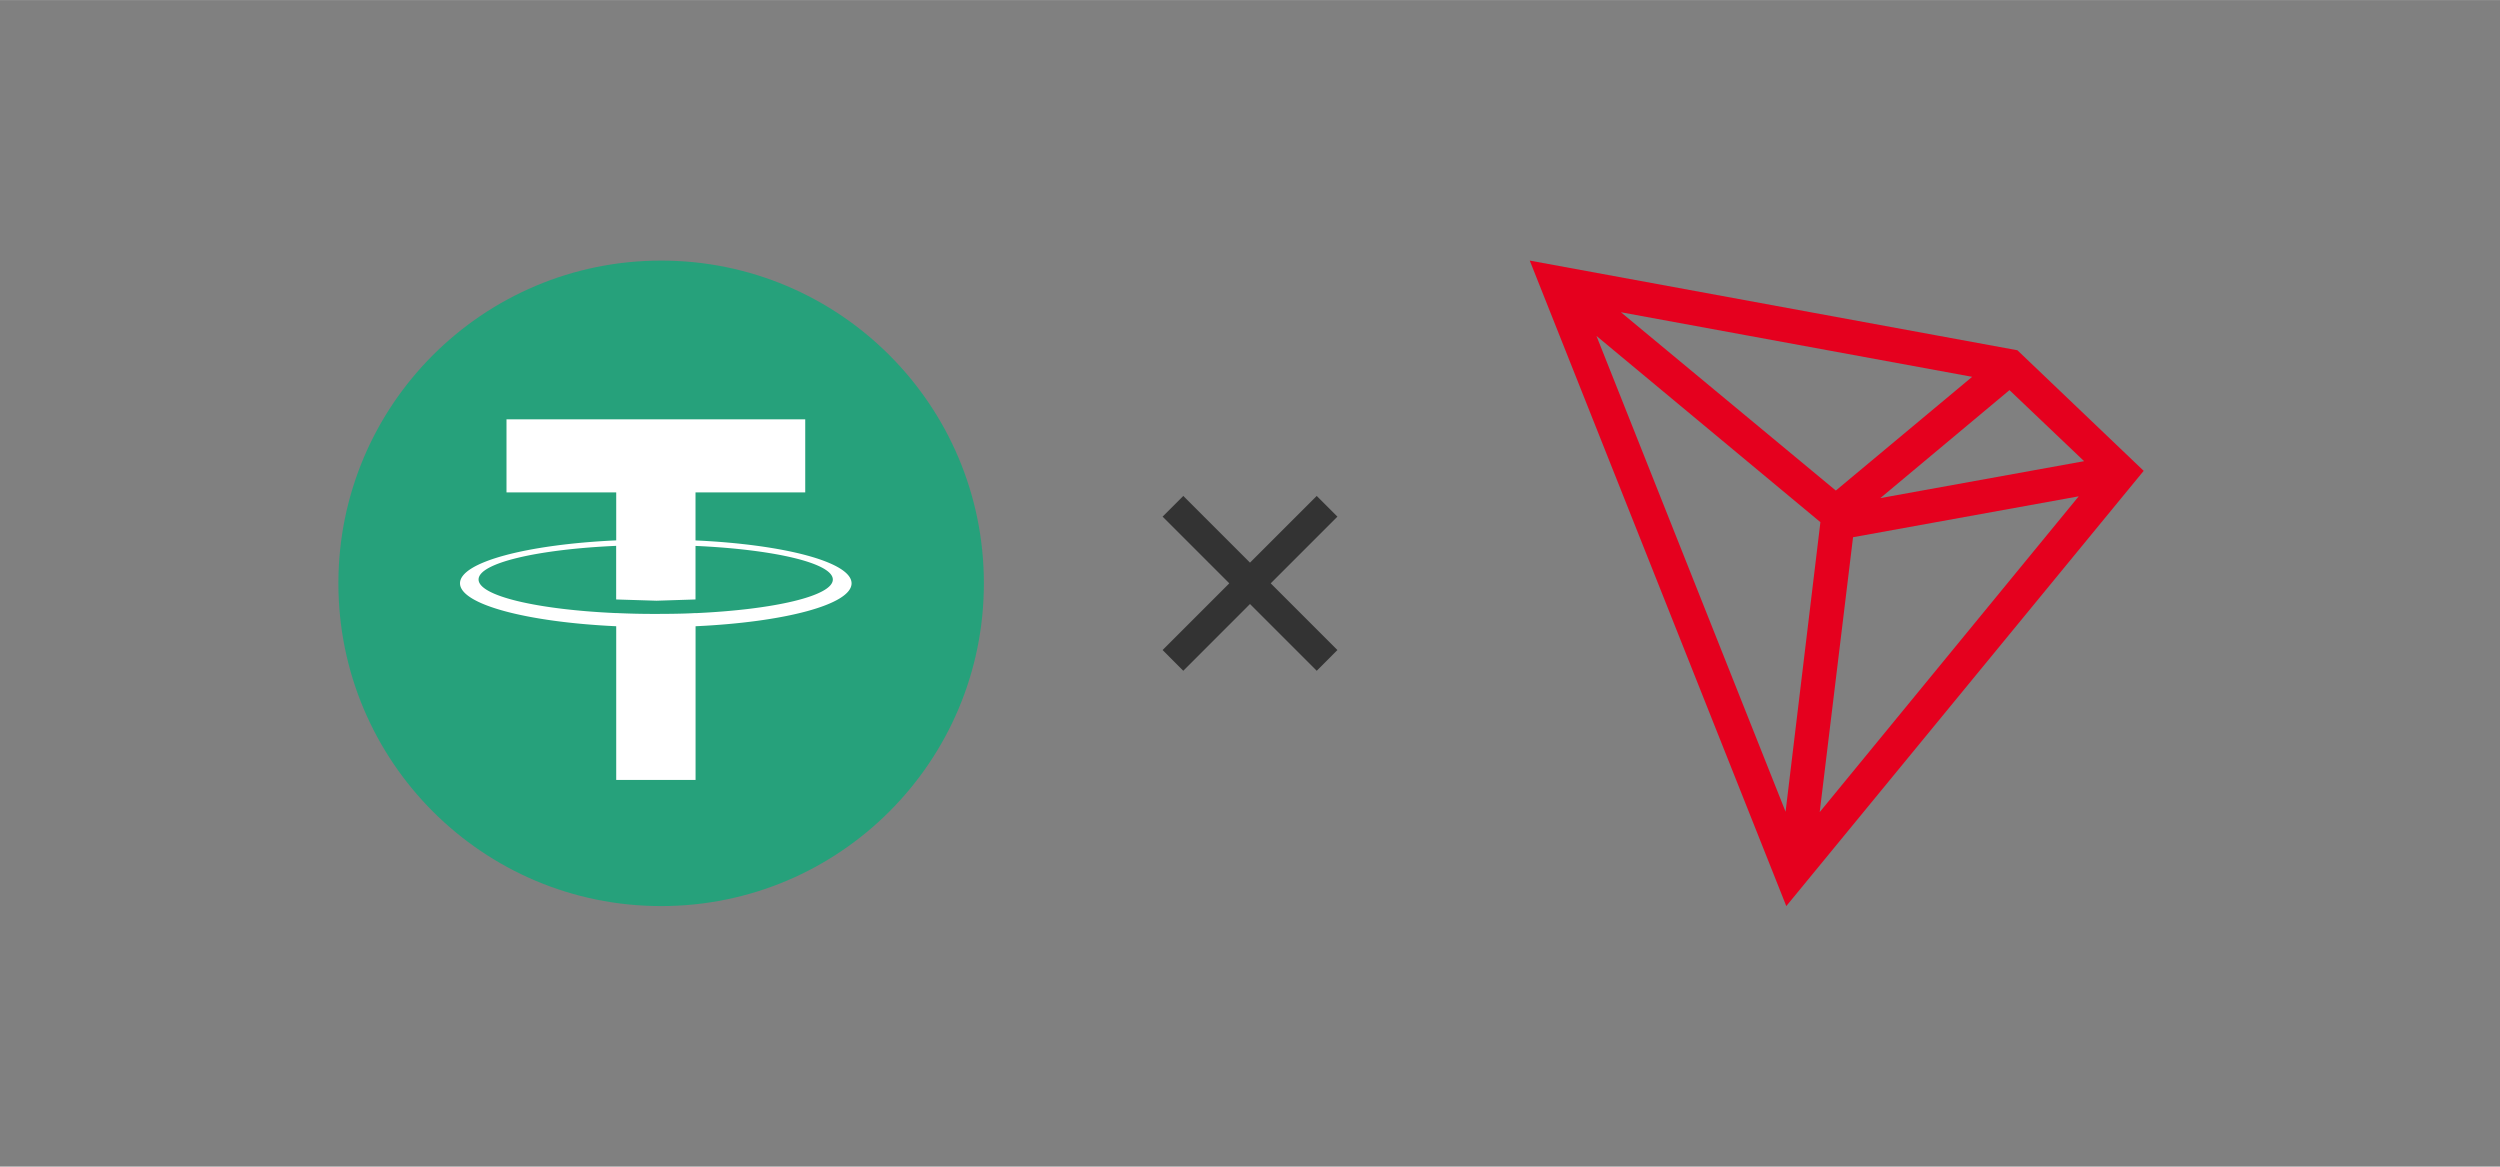
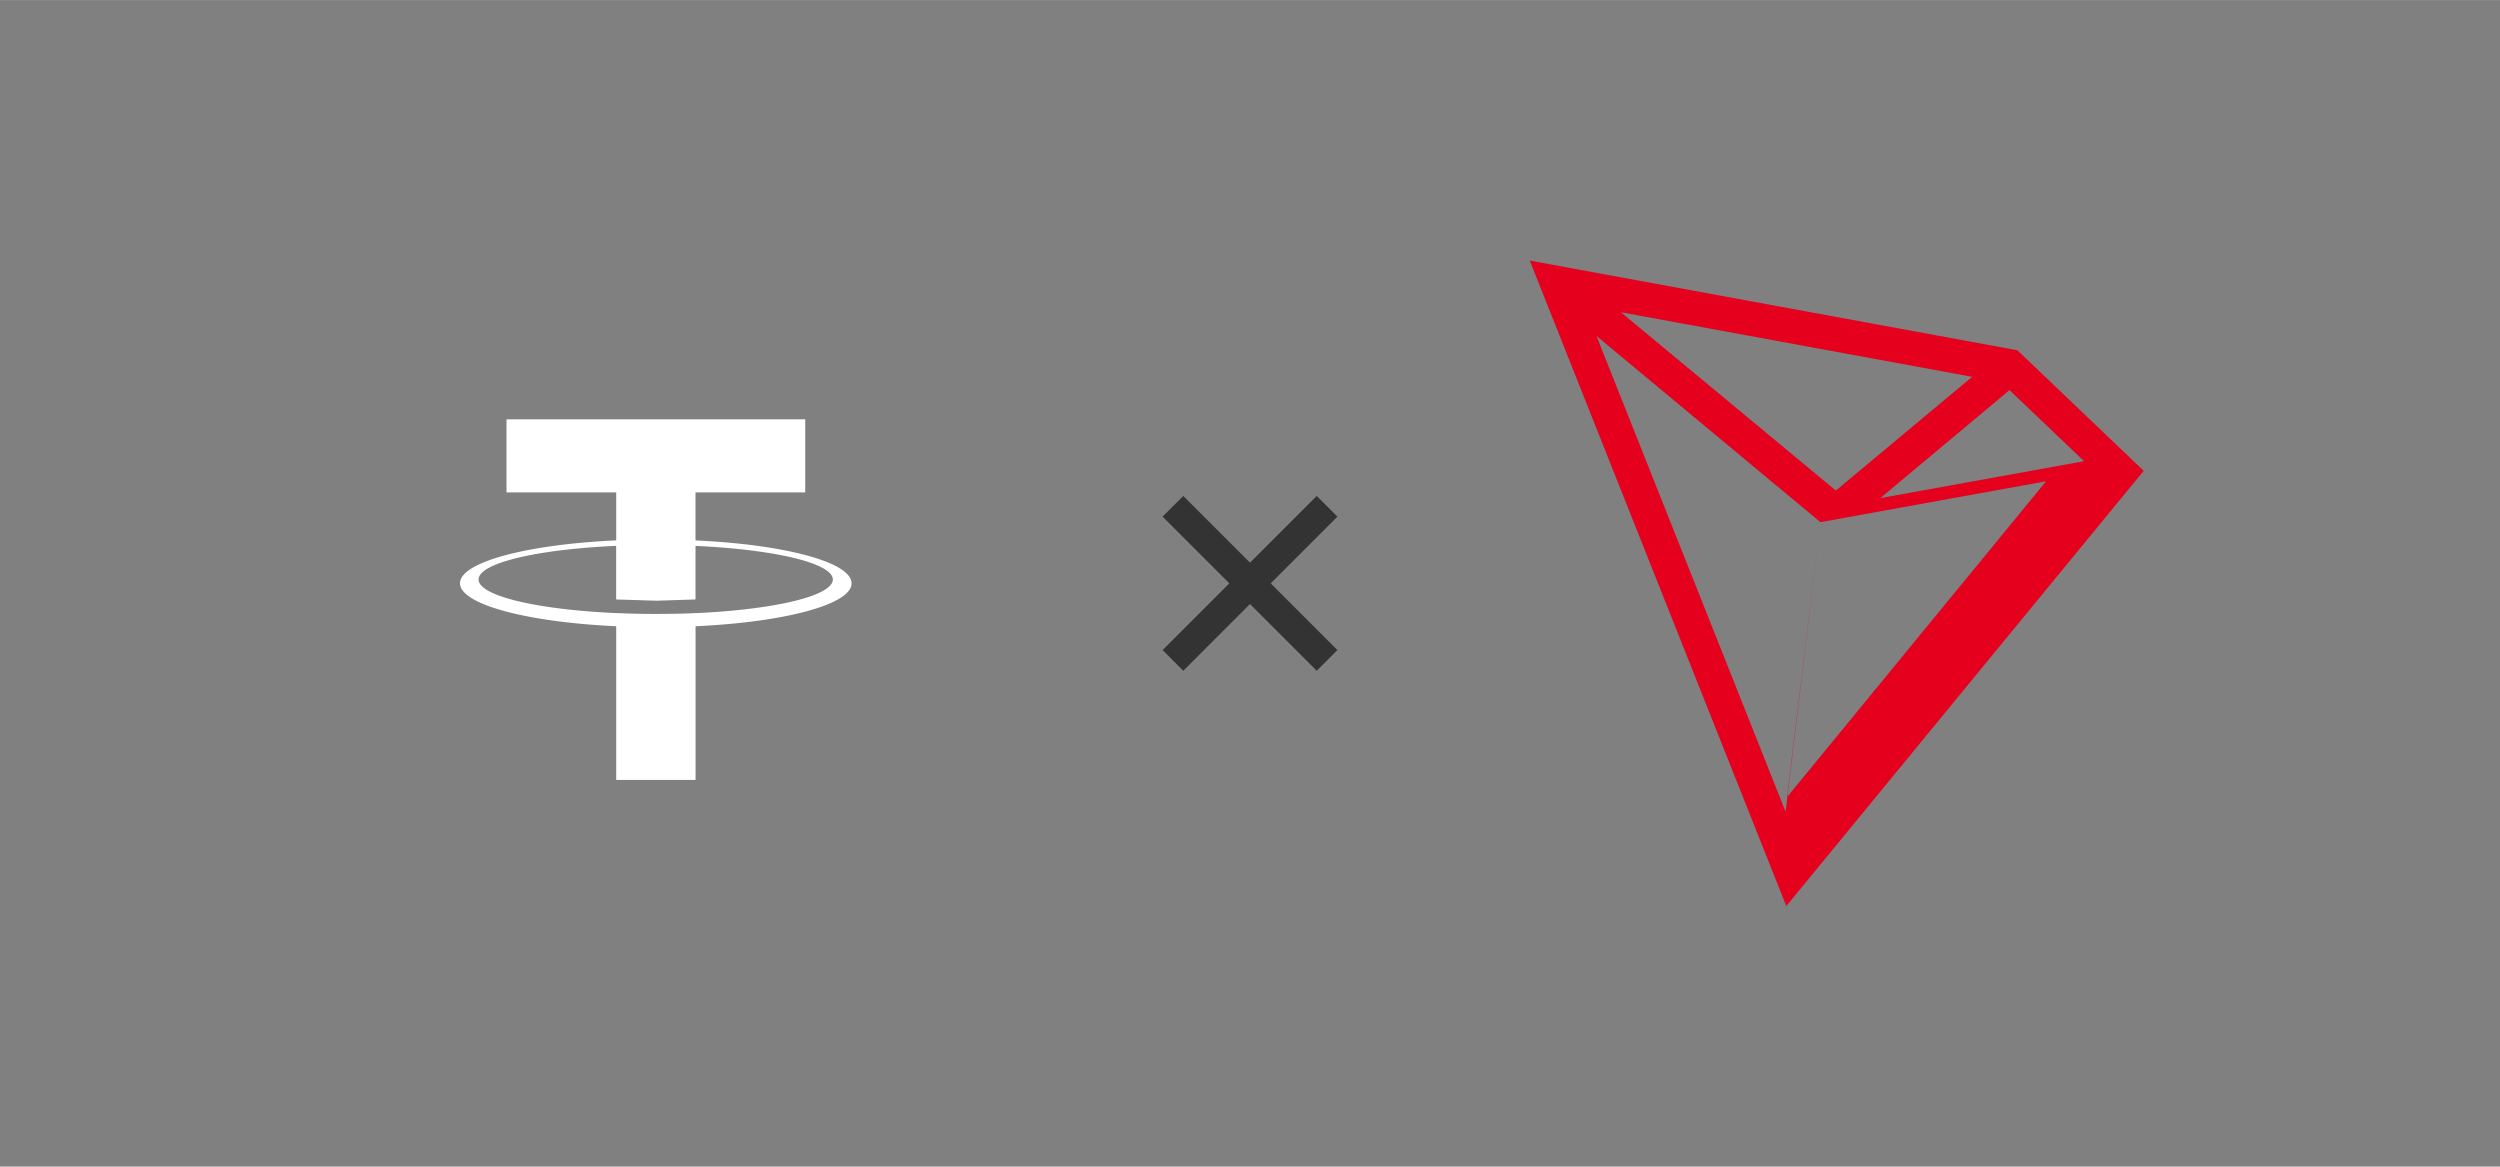
<svg xmlns="http://www.w3.org/2000/svg" width="150" height="70" viewBox="0 0 46.027 21.478" shape-rendering="geometricPrecision" image-rendering="optimizeQuality" fill-rule="evenodd">
  <rect x="0" y="0" width="46.027" height="21.478" fill="#808080" stroke="none" />
  <path d="M24.242 9.13l.381.381-1.228 1.228 1.228 1.228-.381.382-1.229-1.229-1.228 1.229-.381-.382 1.228-1.228-1.228-1.228.381-.381 1.228 1.228z" fill="#333" />
  <g fill-rule="nonzero">
-     <path d="M37.142 6.448l-8.978-1.651 4.723 11.884 6.58-8.013-2.325-2.22zm-.146.734L38.37 8.49l-3.752.68 2.378-1.988zm-3.197 1.849l-3.957-3.283 6.467 1.189-2.51 2.094zm-.284.582l-.641 5.331-3.482-8.76 4.123 3.429zm.601.277l4.155-.753-4.769 5.814.614-5.061z" fill="#e5001e" />
-     <circle cx="12.172" cy="10.739" r="5.942" fill="#26a17b" />
+     <path d="M37.142 6.448l-8.978-1.651 4.723 11.884 6.58-8.013-2.325-2.22zm-.146.734L38.37 8.49l-3.752.68 2.378-1.988zm-3.197 1.849l-3.957-3.283 6.467 1.189-2.51 2.094zm-.284.582l-.641 5.331-3.482-8.76 4.123 3.429zl4.155-.753-4.769 5.814.614-5.061z" fill="#e5001e" />
    <path d="M12.805 11.287v-.001c-.041.003-.253.016-.725.016a14.86 14.86 0 0 1-.736-.016v.001c-1.451-.064-2.533-.316-2.533-.619s1.083-.555 2.533-.619v.987l.743.023.718-.023v-.986c1.448.065 2.528.317 2.528.619s-1.081.554-2.528.619v-.001zm0-1.339v-.883h2.02V7.719h-5.5v1.346h2.02v.883c-1.642.075-2.876.4-2.876.79s1.235.715 2.876.791v2.83h1.461v-2.83c1.639-.075 2.872-.4 2.872-.79s-1.233-.715-2.872-.79l-.001-.001zm0 0h0 0z" fill="#fff" />
  </g>
</svg>